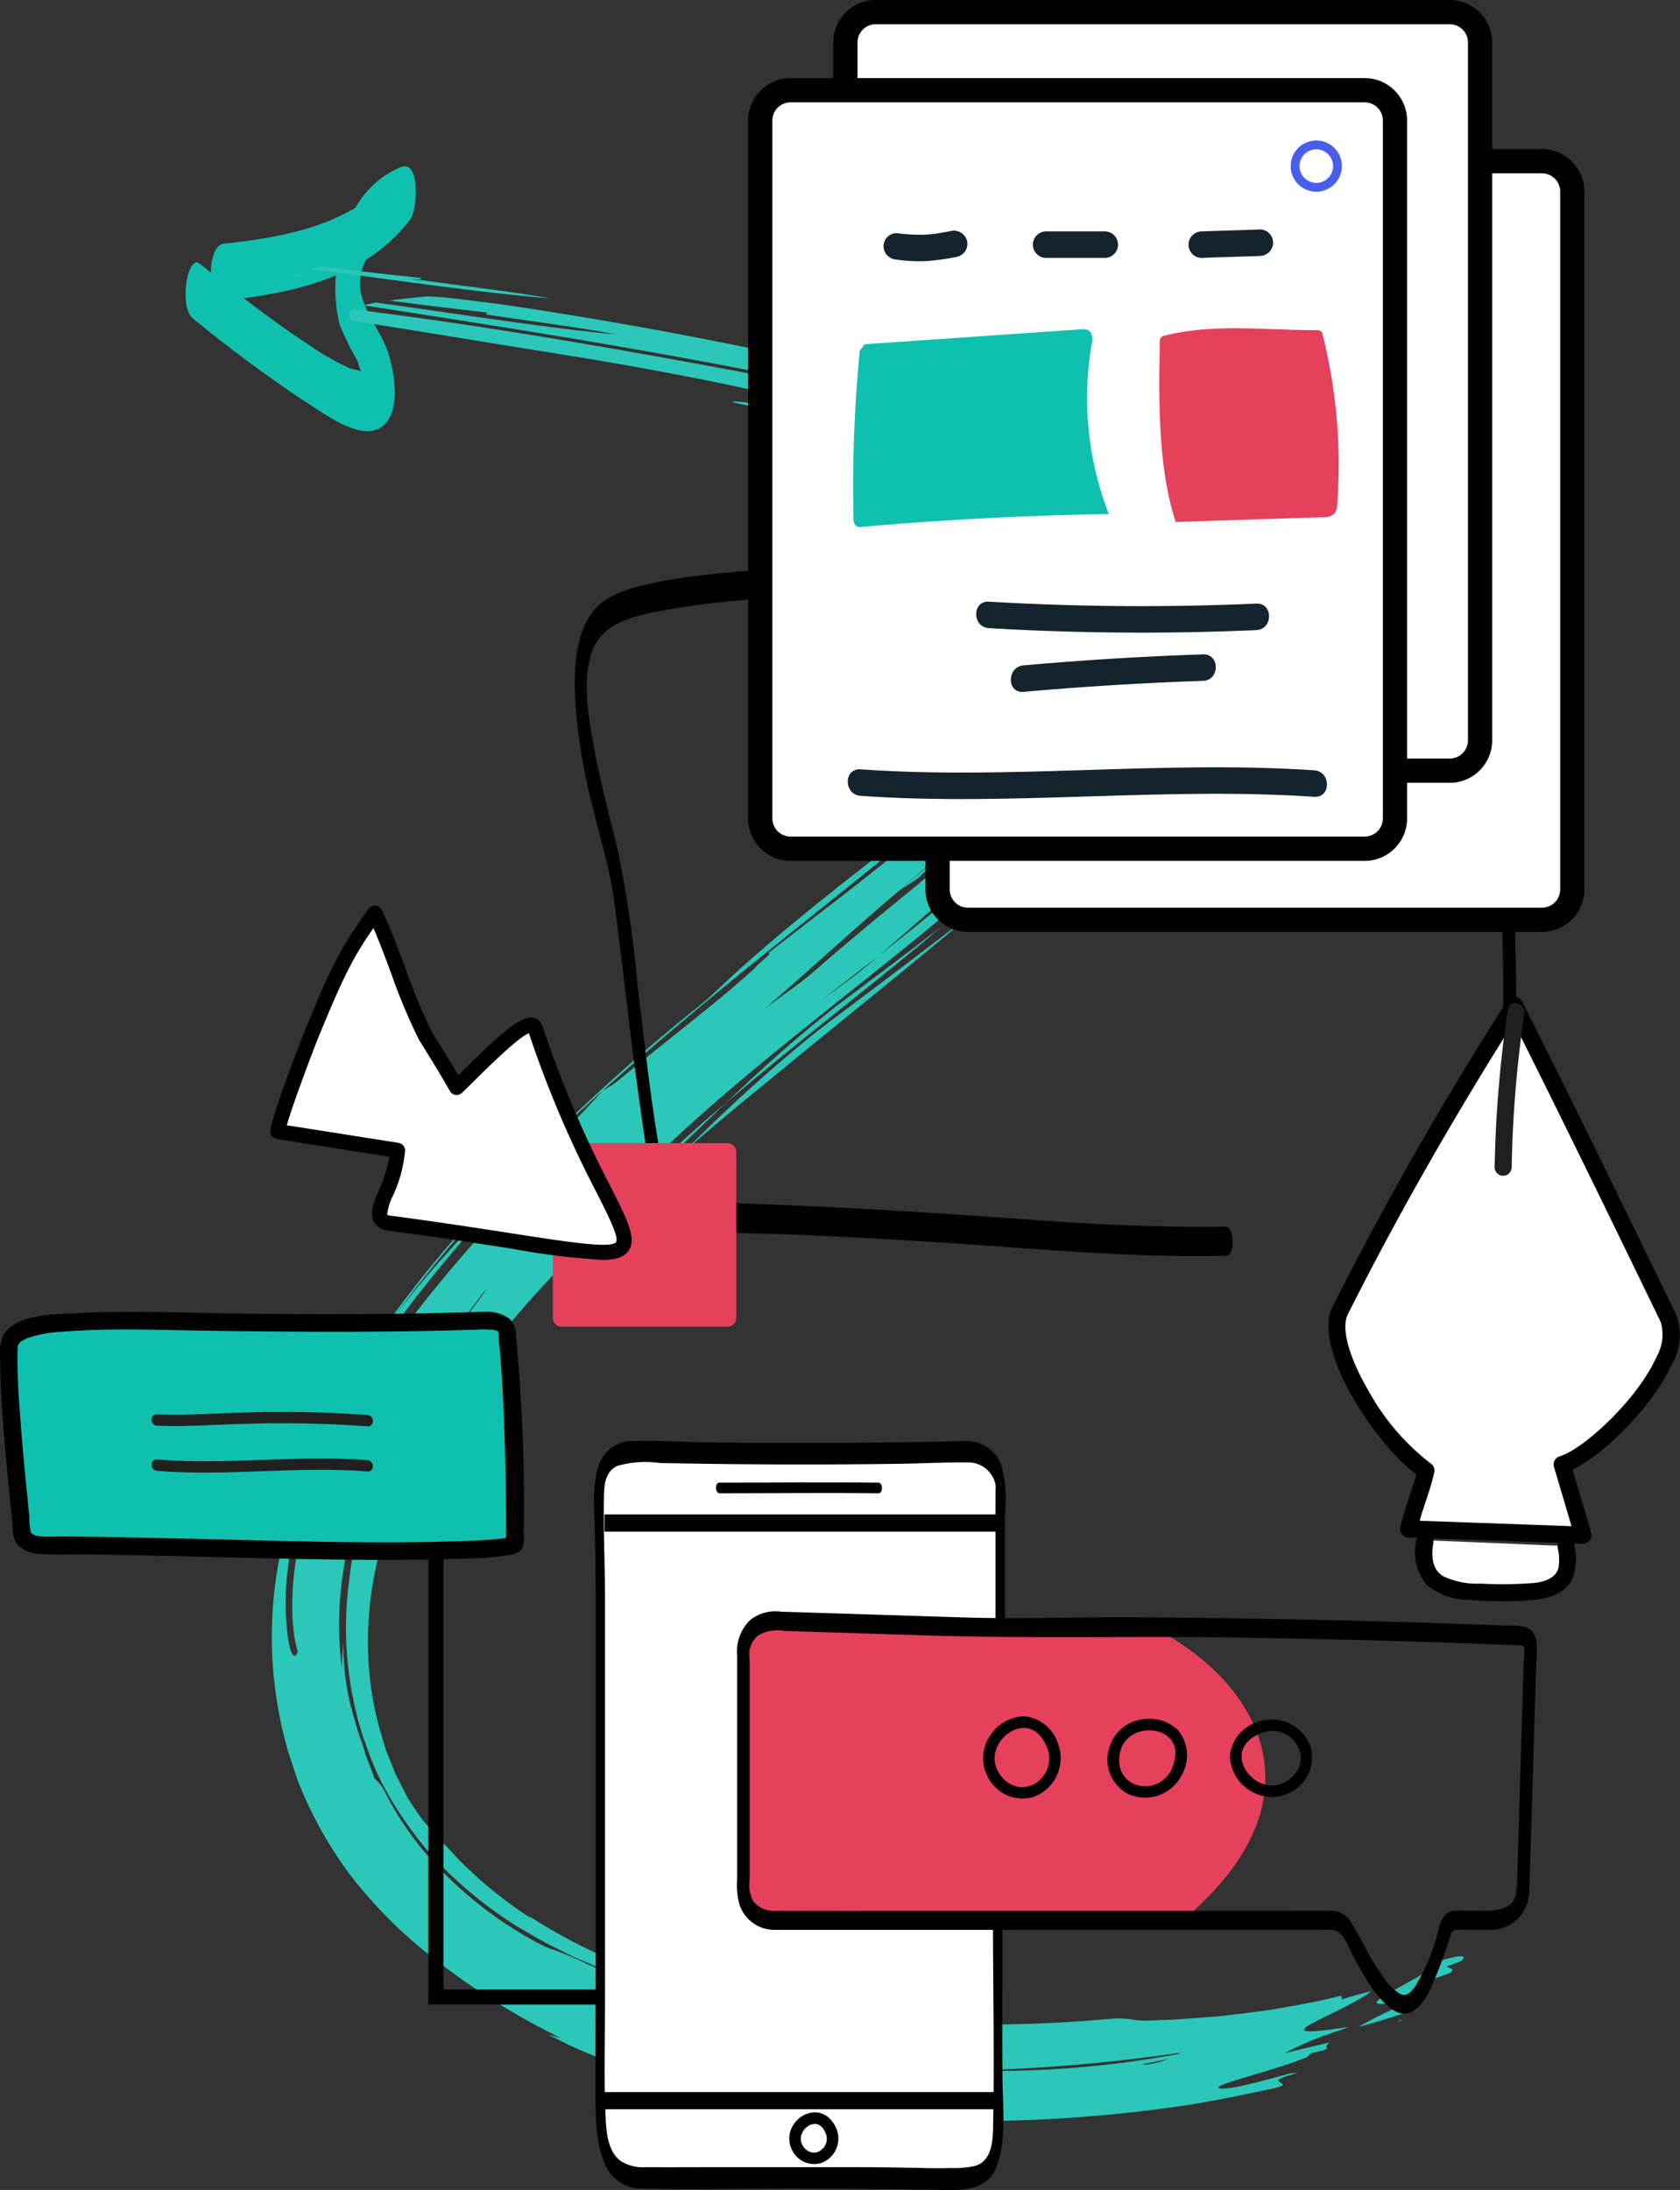
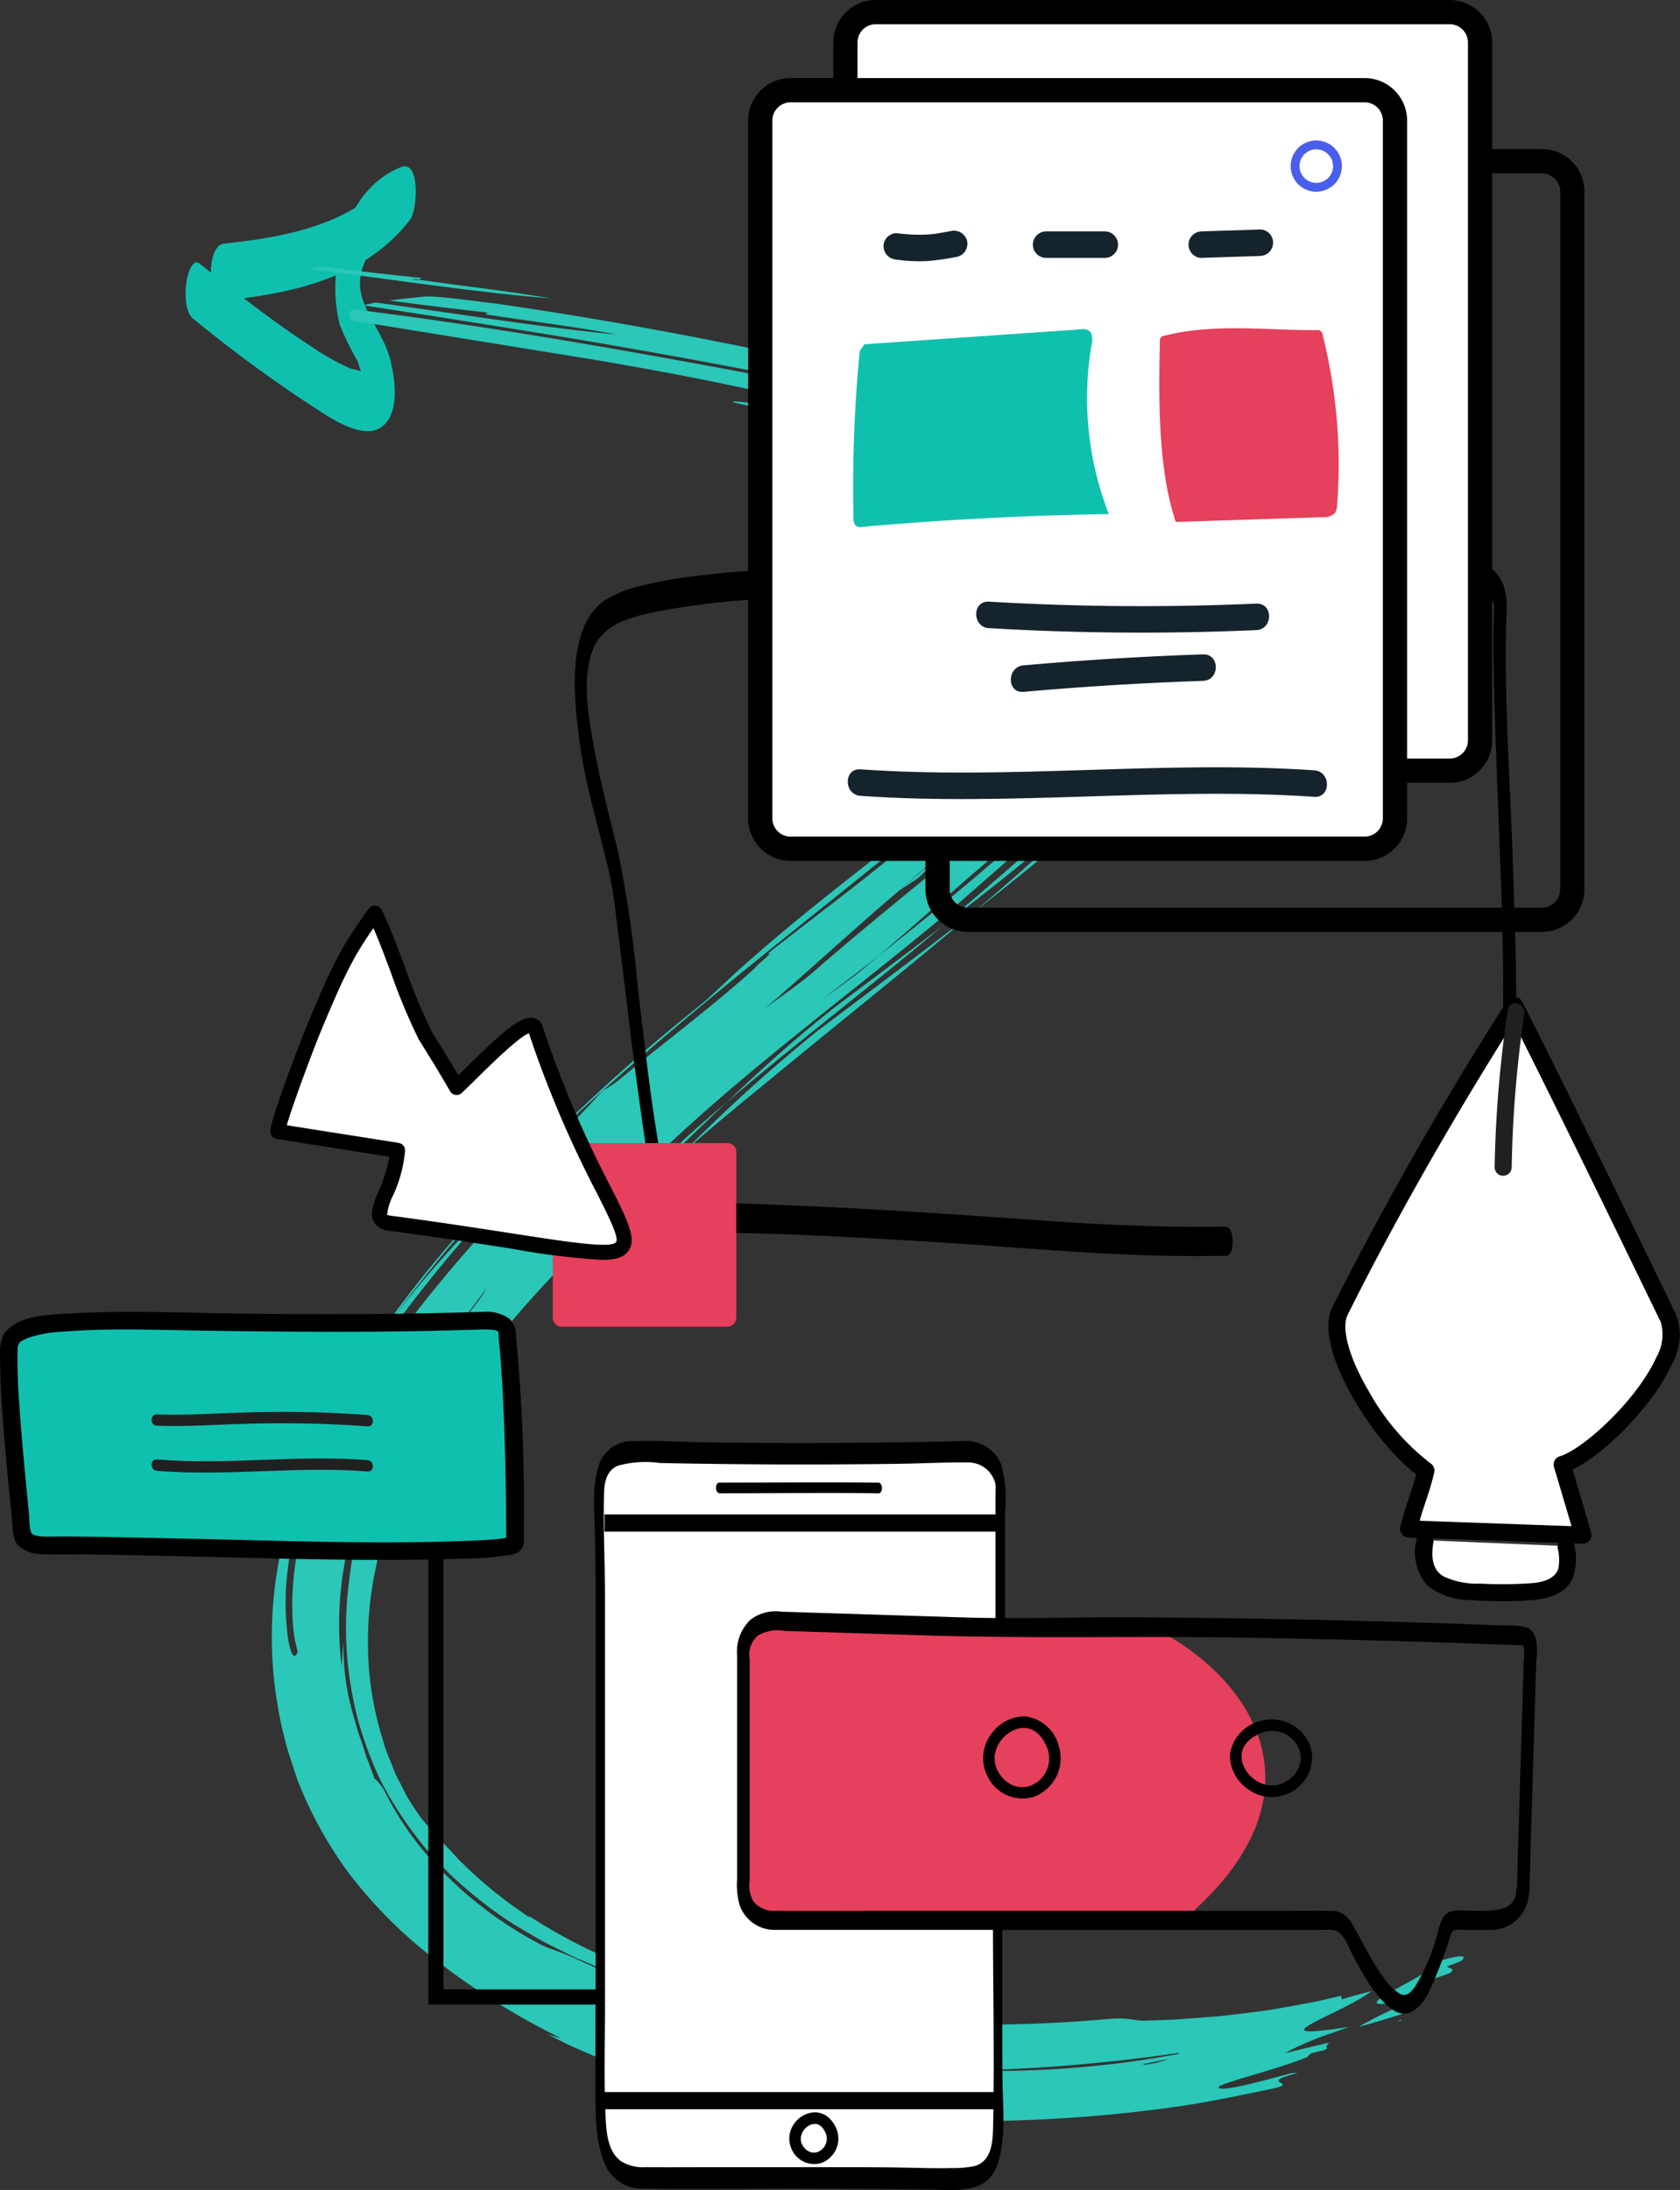
<svg xmlns="http://www.w3.org/2000/svg" width="144.346" height="188.052" viewBox="0 0 144.346 188.052">
  <rect x="0" y="0" width="144.346" height="188.052" fill="#333333" stroke="none" />
  <defs>
    <clipPath id="clip-path">
      <rect id="Rettangolo_200" data-name="Rettangolo 200" width="144.346" height="188.052" fill="none" />
    </clipPath>
  </defs>
  <g id="ill_journey_lab" data-name="ill journey lab" transform="translate(-17 11.43)">
    <g id="Raggruppa_224" data-name="Raggruppa 224" transform="translate(17 -11.43)">
      <g id="Raggruppa_223" data-name="Raggruppa 223" clip-path="url(#clip-path)">
        <path id="Tracciato_1456" data-name="Tracciato 1456" d="M27.87,33.531c5.982-.646,12.172-1.951,16.012-6.985.578-.758.9-5.167-.828-4.467-3.42,1.388-5.046,4.914-5.471,8.407a13.131,13.131,0,0,0,.228,5.125,24.731,24.731,0,0,0,1.537,3.127A13.145,13.145,0,0,0,40.3,41.1q.254,1.16.409-1.337a.743.743,0,0,1-.433.059,9.466,9.466,0,0,0-1.546-.45,22.174,22.174,0,0,1-3.576-2.042c-3.259-2.128-6.323-4.554-9.375-6.965-1.076-.85-1.8,3.745-.571,4.713a117.767,117.767,0,0,0,9.941,7.33c1.353.855,4.274,3.039,6.029,2.113,1.932-1.019,1.374-4.487.911-6.139-.528-1.883-2.03-3.615-2.443-5.449-.6-2.687,1.721-5.224,3.975-6.14q-.414-2.233-.828-4.467c-3.538,4.639-9.443,5.725-14.926,6.317-1.579.171-1.416,5.04,0,4.888" transform="translate(-8.621 -7.721)" fill="#10c0af" />
        <path id="Tracciato_1457" data-name="Tracciato 1457" d="M186.276,264.74l1.276-.4a.56.56,0,0,0-.054-.092l-1.222.491" transform="translate(-65.361 -92.72)" fill="#2bc7b8" />
        <path id="Tracciato_1458" data-name="Tracciato 1458" d="M184.932,267.382l.406-.127a.3.3,0,0,1-.1-.057c-.094.06-.187.119-.3.184" transform="translate(-64.889 -93.755)" fill="#2bc7b8" />
        <path id="Tracciato_1459" data-name="Tracciato 1459" d="M186.073,262.33c-.22-.339-.866-.543-.346-1.115l2.762-.969c.618-.441-.143-.4-.214-.6.687-.24,1.373-.48,1.337-.58.36-.427-.461-.327-1.8.069a19.1,19.1,0,0,1-2.511,1.685c-.943.524-1.871,1.013-2.458,1.384-1.172.741-.987,1.009,3.232.126" transform="translate(-63.938 -90.804)" fill="#2bc7b8" />
        <path id="Tracciato_1460" data-name="Tracciato 1460" d="M179.826,267.063c1.262-.326,2.5-.726,3.749-1.115.315-.353.765-.749.315-.864a30.189,30.189,0,0,0-4.063,1.979" transform="translate(-63.098 -93.013)" fill="#2bc7b8" />
        <path id="Tracciato_1461" data-name="Tracciato 1461" d="M50.4,36.408c-.012.064-.084.088-.747-.108l.747.108c.019-.058-.012-.153.333-.14-2.63-.275-5.7-.608-8.671-.984-.4.058-.79.119-1.144.186,7.349.943,14.671,2.064,20.754,2.534-4.237-.723-7.184-1-11.273-1.595" transform="translate(-14.357 -12.381)" fill="#2bc7b8" />
-         <path id="Tracciato_1462" data-name="Tracciato 1462" d="M39.5,36.372l-.746-.1c.658.188.732.164.746.1" transform="translate(-13.598 -12.728)" fill="#2bc7b8" />
+         <path id="Tracciato_1462" data-name="Tracciato 1462" d="M39.5,36.372l-.746-.1" transform="translate(-13.598 -12.728)" fill="#2bc7b8" />
        <path id="Tracciato_1463" data-name="Tracciato 1463" d="M105.535,129.439c-3.586,2.806-6.529,5.511-9.439,8.276,6.463-5.514,13.5-10.819,18.511-15.119-3.007,2.3-6.037,4.567-9.071,6.844" transform="translate(-33.718 -43.016)" fill="#2bc7b8" />
        <path id="Tracciato_1464" data-name="Tracciato 1464" d="M74.753,162.07c3.986-3.666,7.232-6.816,10.349-9.878-3.348,2.9-6.571,5.855-9.593,8.914-.25.319-.526.648-.756.964" transform="translate(-26.229 -53.401)" fill="#2bc7b8" />
        <path id="Tracciato_1465" data-name="Tracciato 1465" d="M80.815,155.215c3.727-3.366,6.812-6.37,9.919-9.328a120.982,120.982,0,0,0-9.919,9.328" transform="translate(-28.356 -51.189)" fill="#2bc7b8" />
        <path id="Tracciato_1466" data-name="Tracciato 1466" d="M117.273,60.943c-3.2-.685-5.173-1.054-6.273-1.325-.524.014-1.216.025-2.143.019l.567.147c3.333.669,6.681,1.442,9.959,2.387,1.36.324,2.65.639,3.736.877-1.894-.768-3.864-1.471-5.845-2.106" transform="translate(-38.196 -20.919)" fill="#2bc7b8" />
        <path id="Tracciato_1467" data-name="Tracciato 1467" d="M111.492,59.361c2.232-.045,1.157-.306.058-.426s-2.223-.071-.058.426" transform="translate(-38.687 -20.662)" fill="#2bc7b8" />
        <path id="Tracciato_1468" data-name="Tracciato 1468" d="M146.778,61.874c.154.086.3.19.456.283.449.253.911.519,1.346.8-.6-.4-1.194-.733-1.8-1.086" transform="translate(-51.502 -21.71)" fill="#2bc7b8" />
        <path id="Tracciato_1469" data-name="Tracciato 1469" d="M125.16,106.743c2.3-1.861,4.548-3.788,6.632-5.771-4.374,4.009-9.174,7.763-13.014,11.056.6-.45,1.271-.822,1.871-1.277a52.421,52.421,0,0,1,4.511-4.008" transform="translate(-41.677 -35.429)" fill="#2bc7b8" />
        <path id="Tracciato_1470" data-name="Tracciato 1470" d="M85.362,46.567c4.014.9,7.97,1.9,11.833,3.09A59.72,59.72,0,0,1,108.357,54.2a22.258,22.258,0,0,1,4.816,3.877,12.377,12.377,0,0,1,1.842,2.6,9.651,9.651,0,0,1,.993,3.1A11.446,11.446,0,0,1,114.955,70a24.99,24.99,0,0,1-3.151,5.074,72.735,72.735,0,0,1-7.783,8.21c-2.685,2.5-5.375,4.841-7.985,7.117-4.564,4.052-11.207,9.08-17.589,14.324S66,115.53,62.379,120.209l2.7-2.426c-1.179,1.264-2.245,2.495-3.18,3.679a92.085,92.085,0,0,0-9.2,10.69,49.412,49.412,0,0,0-6.449,11.709,30.534,30.534,0,0,0-1.974,12.428,27.7,27.7,0,0,0,1.047,6.222l.442,1.475c.179.482.388.953.574,1.433l.287.719.358.691c.244.459.457.933.717,1.386.334.526.66,1.011.98,1.474s.719.859,1.065,1.281l.536.626c.182.208.4.4.593.606.409.4.792.85,1.233,1.307a37.49,37.49,0,0,0,6.03,4.9c.021-.014.006-.052-.042-.11a48.692,48.692,0,0,0,7.288,3.862,64.179,64.179,0,0,0,8,2.745,80.6,80.6,0,0,0,17.35,2.53,119.468,119.468,0,0,0,17.011-.3c2.129-.188,2.175.2,3.613.125l2.1-.077,2.006-.147,1.96-.151,1.945-.228,1.979-.253c.67-.092,1.344-.225,2.043-.345l2.156-.4c.741-.151,1.5-.342,2.3-.528l.084.307c.958-.308,1.834-.519,2.546-.712-2.64,2.041-10.456,4.406-1.919,3.072v0l-1.244.45-.139.038c.006,0,.007.006.012.008a25.762,25.762,0,0,0-4.182,1.768l3.823-.911c-.2.209-.324.385-.156.5l-.317.162-1.046.248a1.7,1.7,0,0,0-.359.337c-3.234,1.305-8.594,2.456-7.484,2.7.843.113,3.312-.574,6.1-1.318.178,0,.381-.012.587-.031-1.832.5-1.8.641-1.574.8s.641.251-.471.528c-2.989.623-5.979,1.264-9.012,1.666a126.476,126.476,0,0,1-17.635,1.153,106.308,106.308,0,0,1-17.522-1.485l-1.6-.305a69.2,69.2,0,0,1-8.54-2.229l-2.055-.744-1.026-.378-1.008-.43-2.017-.872-1.982-.991,1.149.33a62.109,62.109,0,0,1-12.055-7.734A39.461,39.461,0,0,1,42.6,174.61a34.647,34.647,0,0,1-4.431-8.048q-.364-1.11-.732-2.225c-.246-.746-.4-1.5-.593-2.254a37.985,37.985,0,0,1-.728-4.652,35.483,35.483,0,0,1,.461-9.6,49.956,49.956,0,0,1,7.784-18.238,100.71,100.71,0,0,1,12.525-15.04,125.787,125.787,0,0,0-10.6,12.519,59.845,59.845,0,0,0-4.169,6.233c1.326-2.185,2.72-4.249,4.169-6.233,5.876-7.74,13.214-14.192,18.131-19.67a9.726,9.726,0,0,0,1.318-.851c4.136-3.446,8.428-6.622,11.807-9.717-.064-.086,1.76-1.462,1.025-1.174,3.579-2.833,7.841-5.982,11.3-8.864a52.639,52.639,0,0,0,4.282-3.952c3.035-2.565,5.981-5.166,8.616-7.861a45.738,45.738,0,0,0,3.578-4.093,16.607,16.607,0,0,0,2.329-3.934,5.35,5.35,0,0,0,.368-1.5,2.2,2.2,0,0,0-.111-.924,3.419,3.419,0,0,0-.483-.872,7.4,7.4,0,0,0-1.134-1.19,20,20,0,0,0-3.965-2.576,47.2,47.2,0,0,0-5.2-2.257c-3.684-1.4-8.224-2.833-12.3-3.935,3.045.647,6.092,1.4,9.071,2.293a57.148,57.148,0,0,1,8.485,3.233,25.974,25.974,0,0,1,3.216,2.147,10.3,10.3,0,0,1,2,2.005,4.251,4.251,0,0,1,.7,1.366,4.313,4.313,0,0,1,.03,1.737,9.281,9.281,0,0,1-.823,2.3,8.591,8.591,0,0,0,1.171-3.192,3.033,3.033,0,0,0-.462-1.949,7.185,7.185,0,0,0-.85-1.066,12.011,12.011,0,0,0-1.337-1.161,22.887,22.887,0,0,0-3.642-2.189,58.025,58.025,0,0,0-9.8-4.266l.216.051a66.6,66.6,0,0,1,8.063,2.833,28.384,28.384,0,0,1,5.849,3.751,9.6,9.6,0,0,1,1.586,1.742,4.851,4.851,0,0,1,.681,1.365,4.385,4.385,0,0,1,.137.759,5.8,5.8,0,0,1-.352,2.116,6.743,6.743,0,0,0,.512-1.977,3.571,3.571,0,0,0-.168-1.468,4.664,4.664,0,0,0-.793-1.391,10.279,10.279,0,0,0-1.543-1.52,26.251,26.251,0,0,0-5.908-3.378c-1.372-.687-2.82-1.354-4.327-1.956l.5.11a15.006,15.006,0,0,0,3,.452c.959.038,1.556-.121.656-.708A95.493,95.493,0,0,0,84.857,50.33c-2.638-.635-4.959-1.116-6.608-1.466l-1.94-.4-.517-.116a.679.679,0,0,1-.177-.053c-.321-.278,4.373.453,8.987,1.451,4.63.959,9.132,2.258,8.794,2.1-1.017-.39-2.058-.74-3.093-1.092l2.939.624c2.153.571,4.883,1.68,6.315,2.048A30.465,30.465,0,0,1,107,56.557a16.56,16.56,0,0,1,5.941,5.388,7.392,7.392,0,0,1,.965,5.177,16.856,16.856,0,0,1-2.432,5.991c.187.138-1.32,1.843-.682,1.386-2.719,3.318-6.466,6.552-7.456,8.218l-.225.216c-.228.2-.537.5-.857.833-5.562,4.467-9.217,7.86-14.125,12.057-1.742,1.368-3.524,2.742-5.372,4.132,1.207-.908,3.083-2.178,4.234-3.17l1.138-.962c4.514-3.549,8.742-7.055,12.854-10.7l1.271-1.357.926-.752c.044-.1.1-.194.156-.3,1.893-1.825,3.9-3.783,5.678-5.822a27.728,27.728,0,0,0,4.289-6.178,12.12,12.12,0,0,0,1.53-6.047,9.349,9.349,0,0,0-2.514-5.694,22.1,22.1,0,0,0-5.011-4.047,47.59,47.59,0,0,0-5.736-2.944,49.945,49.945,0,0,1,5.791,2.589,23.109,23.109,0,0,1,5.163,3.63,24.631,24.631,0,0,0-6.288-4.3,55.875,55.875,0,0,0-6.675-2.754c-.676-.279-1.351-.519-2.027-.772-1.42-.517-2.855-1-4.3-1.455,1.331.473,2.645.952,3.944,1.447-2.691-.833-5.382-1.54-8.053-2.149-7.335-1.812-14.883-3.236-22.471-4.561s-15.228-2.511-22.8-3.682c.315-.086.675-.164,1.072-.236,7.323,1,14.606,2.186,20.654,2.735-4.2-.768-7.138-1.087-11.206-1.717.013-.06-.012-.153.333-.136-2.619-.3-5.677-.654-8.638-1.061.986-.13,2.088-.241,3.189-.351,1.531.021,3.775.361,6.034.625,9.727,1.409,18.832,3.132,28.32,5.208,4.192,1.057,8.357,2.245,12.443,3.645A64.836,64.836,0,0,1,107.9,53.922a59.386,59.386,0,0,0-11.387-4.58c-3.765-1.144-7.477-2.017-11.151-2.775m27.668,144-2.286.45.357.029a9.038,9.038,0,0,0,1.929-.478m-17.208.988a85.54,85.54,0,0,0,18.075-1.433c.032-.035.05-.066.046-.09a147.76,147.76,0,0,1-18.121,1.523m-19.416-4.516c.033.021.069.043.106.062a.214.214,0,0,1,0-.05c-.034,0-.069-.007-.106-.012m-21.98-62.656c-1.784,2.389-3.794,5.038-5.693,7.949a50.59,50.59,0,0,0-4.936,9.435,41.5,41.5,0,0,0-1.67,6.85,29.8,29.8,0,0,0-.145,8.249c.047-.688.067-1.372.156-2.05a20.705,20.705,0,0,0,.787,6.039c.128.449.256.9.386,1.355s.31.883.456,1.347c.167.454.265.947.476,1.426.194.485.385,1,.573,1.543.051-.022.179.1.337.3a3.586,3.586,0,0,1,.521.75,26.635,26.635,0,0,0,5.489,7.412,33.557,33.557,0,0,0,7.666,5.606,7.058,7.058,0,0,0,1.353.588c.576.209,1.216.463,1.851.737l2.3,1.059c.776.337,1.573.637,2.356.96l-.16-.16-1.922-.8c-.627-.292-1.259-.58-1.9-.851-.974-.379-1.9-.907-2.891-1.38-.975-.5-1.91-1.083-2.874-1.637a35.686,35.686,0,0,1-5.071-3.878c-.952-.826-1.738-1.764-2.585-2.65a33.755,33.755,0,0,1-2.159-2.882,31.03,31.03,0,0,1-1.8-3.044,29.477,29.477,0,0,1-1.32-3.234,24.311,24.311,0,0,1-.96-3.411,30.427,30.427,0,0,1-.415-10.594,35.041,35.041,0,0,1,1.242-6.1,41.865,41.865,0,0,1,4.2-9.132c1.714-2.877,3.51-5.421,4.652-7.351.389-.64,1.361-1.755,1.7-2.451m2.608-9.3c-2.78,2.986-5.637,6.211-8.272,9.571A82.1,82.1,0,0,0,41.8,134.944a40.47,40.47,0,0,0-2.644,5.9,34.371,34.371,0,0,0-1.8,7.623,22.754,22.754,0,0,0,.021,6.023c.22,1.353.557,1.858.835,1.085-.622-1.861-.82-6.178.533-11.167a47.734,47.734,0,0,1,7.374-14.975A120.912,120.912,0,0,1,55.1,118.528c2.28-2.545,3.329-3.916,1.931-3.44m47.473-41.048A56.712,56.712,0,0,1,97.775,80.5a89.806,89.806,0,0,0,6.731-6.462M82.559,97.177c3.709-3.248,7.692-6.448,11.619-9.682a133.079,133.079,0,0,0,11.139-9.969c2.528-2.653,5.22-5.471,6.748-8.563a8.128,8.128,0,0,0,.95-4.5,6.049,6.049,0,0,0-1.879-3.592l-.252.2a4.724,4.724,0,0,1,.431.41,5.563,5.563,0,0,1,.714,4.689,1.472,1.472,0,0,0,.019-.275,4.057,4.057,0,0,1-.073.471,17.05,17.05,0,0,1-1.5,3.512,20.446,20.446,0,0,1-1.127,1.892,66.9,66.9,0,0,1-9.45,9.776c-3.456,3.06-6.959,5.981-10.17,8.816-4.031,3.426-7.373,6.548-11.395,10.012,1.2-.916,3.079-2.2,4.228-3.192" transform="translate(-12.624 -13.758)" fill="#2bc7b8" />
        <path id="Tracciato_1471" data-name="Tracciato 1471" d="M102.169,51.52c-3.094-1.026-6.257-1.9-9.467-2.7-2.491-.567-4.979-1.063-7.474-1.511-11.871-2.271-25.78-4.807-38.7-6.391-.425.254-.513.563-.1.956L67.3,45.253c6.931,1.187,13.844,2.492,20.589,4.309l.326.051a83.634,83.634,0,0,1,21.739,7.009,20.358,20.358,0,0,1,4.516,2.854,9.711,9.711,0,0,1,3,4.116,8.392,8.392,0,0,1-.014,5.141,14.7,14.7,0,0,1-1.014,2.548,23.435,23.435,0,0,1-1.39,2.43,15.136,15.136,0,0,0,3.248-7.184,8.058,8.058,0,0,0-.5-3.8A10.561,10.561,0,0,0,115.7,59.49a24.5,24.5,0,0,0-6.292-4.635,66.593,66.593,0,0,0-7.239-3.334" transform="translate(-16.197 -14.356)" fill="#2bc7b8" />
        <path id="Tracciato_1472" data-name="Tracciato 1472" d="M90.7,141.144q3.291-2.845,6.742-5.644c6.363-5.256,12.176-9.853,18.021-14.795-4.428,3.447-8.914,6.785-13.388,10.164A136.9,136.9,0,0,0,90.7,141.144" transform="translate(-31.824 -42.353)" fill="#2bc7b8" />
        <path id="Tracciato_1473" data-name="Tracciato 1473" d="M128.15,91.137c-1.579,1.407-3.144,2.754-4.711,4.081,3.279-2.561,6.531-5.173,9.68-8a56.554,56.554,0,0,0,8.836-9.588,21.26,21.26,0,0,0,2.633-5.3,14.262,14.262,0,0,0,.62-3.19,11.77,11.77,0,0,0-.281-3.393,12.625,12.625,0,0,0-3.111-5.626,22.183,22.183,0,0,0-4.45-3.613,49.017,49.017,0,0,0-9.611-4.46,102.356,102.356,0,0,0-9.852-2.9c-1.5-.38-2.986-.736-4.465-1.081a110.656,110.656,0,0,1,17.92,6.176,34.117,34.117,0,0,1,8.207,5.146,14.7,14.7,0,0,1,3.224,4.015,10.18,10.18,0,0,1,1.176,5.253,13.352,13.352,0,0,1-1.31,4.979,24.958,24.958,0,0,1-2.487,4.1,56.979,56.979,0,0,1-6.011,6.73c-4.2,4.077-8.482,7.67-12.52,11.167l-.943.81c4.023-3.085,8.011-6.219,11.839-9.626a76.565,76.565,0,0,0,5.547-5.435,32.9,32.9,0,0,0,4.778-6.551,39.387,39.387,0,0,1-6.832,8.958c-2.536,2.613-5.195,5.011-7.874,7.346" transform="translate(-39.803 -16.866)" fill="#2bc7b8" />
        <path id="Tracciato_1474" data-name="Tracciato 1474" d="M134.653,58.015c-.669-.3-1.335-.572-2.009-.836-.794-.287-1.591-.523-2.378-.782l1.414.555c1,.339,2,.687,2.973,1.063" transform="translate(-45.708 -19.789)" fill="#2bc7b8" />
        <path id="Tracciato_1475" data-name="Tracciato 1475" d="M148.117,80.734c-.018.064-.035.13-.054.2a14.049,14.049,0,0,1-2.63,5.4,46.067,46.067,0,0,1-6.606,7.536,52.021,52.021,0,0,0,6.287-6.7,20.281,20.281,0,0,0,2.1-3.381,9.247,9.247,0,0,0,.9-3.057" transform="translate(-48.712 -28.328)" fill="#2bc7b8" />
        <path id="Tracciato_1476" data-name="Tracciato 1476" d="M130.671,100.061c-.553.468-1.673,1.395-2.251,1.857l-.923.987,1.63-1.287Z" transform="translate(-44.736 -35.11)" fill="#2bc7b8" />
        <path id="Tracciato_1477" data-name="Tracciato 1477" d="M75.72,130.287c10.155-9.1,20.361-16.682,29.727-24.557q.629-.639,1.239-1.288c-6.423,5.017-13.107,9.994-18.895,15.143-1.149,1-2.775,2.656-3.979,3.593a160.753,160.753,0,0,0-15.626,14.26c2.346-2.368,4.787-4.67,7.321-6.96Z" transform="translate(-23.926 -36.647)" fill="#2bc7b8" />
        <path id="Tracciato_1478" data-name="Tracciato 1478" d="M132,131.138c-5.069.08-10.122-.134-15.178-.487-6.7-.468-13.388-.946-20.094-1.251q-3.778-.171-7.558-.3c-1.815-.061-4.871.23-5.344-2.075-1.1-5.349-1.653-10.853-2.319-16.268a105.534,105.534,0,0,0-1.707-11.8c-.719-3-1.534-5.969-2.076-9-.459-2.57-1.04-5.635-.167-8.18.791-2.306,3.132-2.935,5.293-3.4a65.98,65.98,0,0,1,9.968-1.165c3.5-.212,7.007-.306,10.511-.413,3.8-.115,7.589-.384,11.389-.484,5.492-.145,10.987-.078,16.479,0,4.766.072,9.569.317,14.327-.021,1.735-.124,3.476-.285,5.218-.243a6.336,6.336,0,0,1,3.79.91,1.335,1.335,0,0,1,.532.849c.02.356-.039,1.189-.048,1.729-.023,1.357-.008,2.715.018,4.071.066,3.516.209,7.029.341,10.542.288,7.667.661,15.37.359,23.042-.059,1.5-.149,3-.3,4.491-.039.384-.034,1.346.419,1.529.473.191.619-.59.65-.889.763-7.553.416-15.239.159-22.811-.234-6.919-.754-13.885-.536-20.81.005-.151,0-.013,0,.015,0-.082.007-.164.01-.246.008-.2.021-.409.021-.613a5.647,5.647,0,0,0-.162-1.355,3.506,3.506,0,0,0-.908-1.68,5.714,5.714,0,0,0-3.679-1.243,37.594,37.594,0,0,0-5.227.159c-2.039.148-4.055.207-6.1.191-5.7-.044-11.4-.185-17.108-.2-5.272-.018-10.523.151-15.787.421-6.926.354-13.883.246-20.776,1.122a36.818,36.818,0,0,0-4.546.819,9.709,9.709,0,0,0-3.266,1.3c-2.26,1.629-2.551,4.946-2.524,7.492A46.907,46.907,0,0,0,77.6,95.014c.612,2.613,1.466,5.288,1.81,7.816.765,5.616,1.342,11.257,2.127,16.871.383,2.739.755,5.493,1.285,8.207a4.507,4.507,0,0,0,1.215,2.589,4.986,4.986,0,0,0,3.022,1.012c2.595.209,5.22.2,7.821.306q3.377.142,6.752.325c3.516.19,7.029.421,10.54.672,5.237.375,10.472.783,15.726.839q2.079.022,4.158-.014c.761-.012.715-2.513-.062-2.5" transform="translate(-26.692 -25.805)" />
        <path id="Tracciato_1479" data-name="Tracciato 1479" d="M198.1,178.5c0-.08-1.755-5.969-1.793-6.067,3.088-.883,10.89-8.917,9.138-12.535-10.165-20.987-13.232-26.885-13.232-26.885a291.965,291.965,0,0,0-14.984,26.222c-1.605,3.211,4.03,11.633,7.374,13.72-.417,1.8-.952,2.87-1.488,5.011Z" transform="translate(-62.089 -46.673)" fill="#fff" />
        <path id="Tracciato_1480" data-name="Tracciato 1480" d="M197.714,178.84h-.026L182.7,178.3a.734.734,0,0,1-.685-.911c.273-1.091.54-1.895.8-2.672.2-.6.393-1.181.566-1.842-3.531-2.6-8.959-10.84-7.2-14.366a295.349,295.349,0,0,1,15.026-26.3.734.734,0,0,1,1.264.064c.031.058,3.188,6.146,13.241,26.9a4.957,4.957,0,0,1-.338,4.2c-1.623,3.629-5.9,7.848-8.563,9.095.484,1.6,1.619,5.4,1.628,5.595a.733.733,0,0,1-.732.768m-14.037-1.968,13.055.466c-.481-1.642-1.444-4.877-1.5-5.059a.747.747,0,0,1,.047-.577.739.739,0,0,1,.445-.367c1.943-.556,6.637-4.783,8.322-8.551a3.856,3.856,0,0,0,.358-2.959c-7.7-15.9-11.349-23.18-12.645-25.736-2.069,3.247-8.459,13.49-14.254,25.081-.584,1.168.108,3.69,1.807,6.582a20.133,20.133,0,0,0,5.3,6.187.735.735,0,0,1,.326.788,25.5,25.5,0,0,1-.723,2.457c-.174.524-.352,1.06-.532,1.688" transform="translate(-61.7 -46.277)" />
        <path id="Tracciato_1481" data-name="Tracciato 1481" d="M199.3,146.824a101.412,101.412,0,0,1,1.086-13.208c.145-.923-1.268-1.321-1.414-.39a104.332,104.332,0,0,0-1.139,13.6.734.734,0,0,0,1.466,0" transform="translate(-69.415 -46.56)" fill="#202020" />
        <path id="Tracciato_1482" data-name="Tracciato 1482" d="M188.569,203.749c-.88,4.925,3.43,4.5,8.6,4.438,4.431-.049,3.647-2.861,3.5-3.932" transform="translate(-66.125 -71.492)" fill="#fff" />
        <path id="Tracciato_1483" data-name="Tracciato 1483" d="M187.482,203.166a4.433,4.433,0,0,0,.831,4.015,5.789,5.789,0,0,0,3.7,1.31,34.716,34.716,0,0,0,5.344.012c1.347-.1,2.862-.522,3.49-1.844a5.009,5.009,0,0,0,.136-2.986c-.134-.924-1.537-.531-1.4.387a4.173,4.173,0,0,1,.059,1.69c-.232.861-1.2,1.19-2.1,1.282a34.339,34.339,0,0,1-4.587.056,6.822,6.822,0,0,1-3.2-.629c-1.031-.607-1.039-1.846-.859-2.905.154-.916-1.248-1.31-1.4-.387" transform="translate(-65.74 -71.103)" />
        <path id="Tracciato_1484" data-name="Tracciato 1484" d="M88.174,166.982H73.93a.761.761,0,0,1-.761-.761V151.977a.761.761,0,0,1,.761-.761H88.174a.761.761,0,0,1,.761.761v14.244a.761.761,0,0,1-.761.761" transform="translate(-25.674 -53.059)" fill="#e5405c" />
        <path id="Tracciato_1485" data-name="Tracciato 1485" d="M46.835,141.133c.066.01.146.025.232.042-.147,3.293-2.931,5.947-.662,6.249,29.406,3.922,20.023,6.172,12.5-16.71-.462-1.4-4.2,2.587-6.764,5.055-.933-1.631-1.909-3.194-2.677-4.426-1.457-2.685-2.972-7.787-4.348-10.54-2.181,2.99-3.015,4.507-5.318,10.092-.392.951-2.966,7.626-3.013,8.654l10.052,1.583" transform="translate(-12.906 -42.388)" fill="#fff" />
        <path id="Tracciato_1486" data-name="Tracciato 1486" d="M64.287,150.222a64.141,64.141,0,0,1-7.824-.973c-2.77-.429-6.217-.963-10.495-1.534a1.605,1.605,0,0,1-1.268-.722c-.419-.722-.049-1.625.42-2.769a12.2,12.2,0,0,0,.894-2.86l-9.682-1.525a.65.65,0,0,1-.548-.671c.059-1.279,3.032-8.8,3.062-8.872,2.26-5.481,3.118-7.106,5.394-10.228a.645.645,0,0,1,.578-.265.652.652,0,0,1,.527.357c.656,1.314,1.32,3.087,2.023,4.963a49.6,49.6,0,0,0,2.315,5.557c.661,1.059,1.456,2.334,2.25,3.69l.556-.545c3.222-3.17,4.863-4.635,5.943-4.373a1.019,1.019,0,0,1,.738.707,92.427,92.427,0,0,0,5.782,13.646c1.555,3.08,2.336,4.626,1.59,5.654-.388.532-1.051.762-2.256.762m-18.463-3.878a.889.889,0,0,0,.314.084c4.292.573,7.747,1.107,10.523,1.537,4.7.728,8.413,1.3,8.831.731.28-.387-.725-2.378-1.7-4.3A93.726,93.726,0,0,1,58,130.76c-.887.337-3.277,2.687-4.6,3.991-.4.4-.793.78-1.159,1.133a.651.651,0,0,1-1.015-.145c-.918-1.6-1.873-3.137-2.641-4.369-.007-.011-.037-.06-.043-.071a50.253,50.253,0,0,1-2.391-5.722c-.523-1.4-1.024-2.735-1.508-3.846-1.646,2.338-2.534,4.052-4.6,9.059-.528,1.278-2.352,6.1-2.844,7.871l9.382,1.477h0c.073.012.161.028.254.047a.649.649,0,0,1,.524.666,11.514,11.514,0,0,1-1.043,3.864,4.73,4.73,0,0,0-.5,1.628Zm0,0h0Z" transform="translate(-12.556 -42.036)" />
        <path id="Tracciato_1487" data-name="Tracciato 1487" d="M113.769,206.758v-11.9a2.816,2.816,0,0,0-2.816-2.816s-7.11.183-14.479.183c-6.846,0-13.989-.184-14.009-.183-4.033.183-3.058,2.621-3.058,11.4,0,5.364,0,10.519,0,16.092,0,7.409,0,14.534,0,21.943,0,8.777-.487,12.922,3.758,12.922h20.286c2.5,0,5.01.2,7.5,0,3.076-.243,2.588-3.4,2.588-10,0-2.439,0-8.168,0-12.191" transform="translate(-27.826 -67.385)" fill="#fff" />
        <path id="Tracciato_1488" data-name="Tracciato 1488" d="M113.932,206.251v-9.528a10.951,10.951,0,0,0-.32-4.068,3.217,3.217,0,0,0-2.9-2.038c-.54-.012-1.085.026-1.625.037q-10.654.227-21.309.072c-1.885-.029-3.8-.182-5.688-.1a3.012,3.012,0,0,0-3,1.916c-.687,1.876-.436,4.121-.39,6.074.088,3.739.064,7.479.065,11.219q0,12.377,0,24.755c0,3.76-.03,7.521-.016,11.282.008,2.189-.075,4.628.753,6.7a3.451,3.451,0,0,0,3.426,2.246c4.119.085,8.248,0,12.368,0,4.1,0,8.2.039,12.3.084,2.116.023,4.735.371,5.621-2,.857-2.291.523-5.081.5-7.471-.026-2.989-.007-5.98-.007-8.969q0-2.377,0-4.754c0-.237-.05-.921-.405-.921s-.406.706-.406.921c0,5.772.132,11.561.02,17.331-.027,1.395.036,3.407-1.638,3.847a8.845,8.845,0,0,1-1.968.16c-.99.028-1.98.011-2.97-.013-1.886-.045-3.769-.06-5.656-.06H88.936c-1.952,0-3.905.014-5.857,0a3.617,3.617,0,0,1-2.138-.513c-1.269-.9-1.285-2.916-1.344-4.3-.132-3.086-.028-6.187-.028-9.275q0-11.672,0-23.344,0-5.686,0-11.371c0-2.817-.147-5.64-.1-8.455.019-1.13,0-2.452,1.191-2.973a8.89,8.89,0,0,1,3.622-.238q10.3.213,20.594.068c1.923-.029,3.855-.134,5.778-.112a2.383,2.383,0,0,1,2.465,1.893c.027.278,0,.573,0,.852v11.045c0,.237.051.921.406.921s.405-.706.405-.921" transform="translate(-27.584 -66.878)" />
        <line id="Linea_14" data-name="Linea 14" x2="34.318" transform="translate(51.933 130.782)" fill="#fff" />
        <rect id="Rettangolo_198" data-name="Rettangolo 198" width="34.318" height="1.474" transform="translate(51.933 130.045)" />
        <line id="Linea_15" data-name="Linea 15" x2="33.702" transform="translate(51.933 180.382)" fill="#fff" />
        <rect id="Rettangolo_199" data-name="Rettangolo 199" width="33.703" height="1.474" transform="translate(51.933 179.644)" />
        <path id="Tracciato_1489" data-name="Tracciato 1489" d="M108.365,281.4c-1.073-2.82-4.48-.065-2.561,1.823a1.616,1.616,0,0,0,2.561-1.823" transform="translate(-36.923 -98.316)" fill="#fff" />
        <path id="Tracciato_1490" data-name="Tracciato 1490" d="M108.58,281a2.641,2.641,0,0,0-.76-1.149,1.847,1.847,0,0,0-1.108-.423,2.261,2.261,0,0,0-1.851,1.025,2.161,2.161,0,0,0-.151,2.213,2.106,2.106,0,0,0,2.512,1.115A2.226,2.226,0,0,0,108.58,281a.5.5,0,1,0-.959.264,2.53,2.53,0,0,1,.075.3c-.006,0-.01-.112-.005-.033,0,.027.005.054.006.081a1.322,1.322,0,0,1,0,.16.864.864,0,0,0-.011.141c-.012-.084.016-.089,0-.04-.005.025-.01.051-.015.075-.01.045-.023.089-.036.132l-.019.058c-.019.056-.055.074.005-.007-.05.068-.079.164-.125.236a.45.45,0,0,0-.067.1c.018-.069.059-.071.015-.019l-.049.056a1.74,1.74,0,0,0-.191.18c.043-.069.073-.052.02-.016l-.047.033c-.044.029-.09.056-.136.081a.8.8,0,0,0-.1.05c.074-.055.083-.032.039-.017l-.068.023c-.04.014-.082.025-.123.035l-.057.012c-.057.011-.093-.01.019,0-.086-.007-.175.012-.261.006-.134-.009.068.018-.015,0-.055-.012-.108-.022-.162-.038a.683.683,0,0,0-.132-.046c.007,0,.112.055.032.012l-.058-.029q-.073-.039-.144-.086l-.056-.04c-.1-.068.079.071-.011-.01a2.021,2.021,0,0,1-.2-.2.367.367,0,0,0-.037-.044c.005,0,.073.1.026.033-.027-.038-.053-.075-.078-.114-.043-.067-.076-.137-.114-.206s.019.044.021.05a.492.492,0,0,0-.023-.058c-.014-.038-.027-.077-.037-.116s-.019-.069-.027-.1-.025-.153-.011-.049,0-.028,0-.049c0-.038,0-.076,0-.114s0-.068.005-.1l0-.045c0-.054.033-.059-.008.055.022-.061.025-.133.043-.2s.051-.125.064-.188c-.029.136-.029.066,0,.008.018-.036.036-.072.056-.107.032-.055.065-.107.1-.158a.514.514,0,0,0,.032-.044s-.084.1-.036.049c.024-.028.046-.056.071-.084.044-.049.091-.1.139-.139l.067-.057c.09-.077-.1.072.011-.008a1.807,1.807,0,0,1,.154-.1c.031-.018.063-.034.1-.049l.038-.018c.071-.038-.122.045-.042.017.06-.021.117-.044.179-.06l.081-.019.041-.008c.088-.019-.021,0-.051.005.072,0,.143-.012.216-.009.025,0,.153.016.046,0s.033.007.057.013.068.017.1.027l.04.014c.055.018.056.049-.038-.018.058.042.133.066.193.105l.048.033c.084.056-.064-.056-.026-.021s.067.058.1.09.059.06.087.092c.012.013.023.027.034.04.065.074-.069-.1-.011-.016a2.726,2.726,0,0,1,.154.245c.026.045.049.092.071.14.012.025.021.05.034.074s.009.021-.018-.041c.008.021.017.042.025.064a.508.508,0,0,0,.611.347.5.5,0,0,0,.347-.611" transform="translate(-36.658 -98.047)" />
        <path id="Tracciato_1491" data-name="Tracciato 1491" d="M95.239,196.821c4.389,0,9.141-.056,13.654,0" transform="translate(-33.418 -69.052)" fill="#fff" />
        <path id="Tracciato_1492" data-name="Tracciato 1492" d="M95.085,197.031c4.551,0,9.1-.055,13.654,0,.4,0,.388-.909-.022-.914-4.551-.054-9.1,0-13.654,0-.4,0-.386.914.023.914" transform="translate(-33.253 -68.805)" />
        <path id="Tracciato_1493" data-name="Tracciato 1493" d="M132.361,214.436H101.023a2.581,2.581,0,0,0-2.628,2.532V237.6a2.582,2.582,0,0,0,2.628,2.532h35.132c13.269-11.14,5.508-21.716-3.795-25.7" transform="translate(-34.525 -75.242)" fill="#e5405c" />
        <path id="Tracciato_1494" data-name="Tracciato 1494" d="M165.63,237.279q.293-9.746.587-19.492c.03-1,.372-2.779-.847-3.246a5.8,5.8,0,0,0-1.771-.144q-1.3-.05-2.591-.1-4.859-.175-9.719-.3-9.8-.255-19.606-.312c-4.911-.029-9.848.162-14.755.006l-15.591-.492a3.529,3.529,0,0,0-2.631.7,3.78,3.78,0,0,0-1.143,3.03v19.283a6.459,6.459,0,0,0,.2,2.121,3.15,3.15,0,0,0,2.976,2.188c.347.008.7,0,1.044,0h45.744c.379,0,.762-.018,1.141,0,1.042.049,1.442,1.568,1.888,2.369.85,1.529,1.824,3.4,3.278,4.445,1.374.991,2.424-.137,3.113-1.351a38.553,38.553,0,0,0,1.937-5.043c.116-.291.195-.382.5-.42a7.339,7.339,0,0,1,.878,0c.7,0,1.394.007,2.09,0a3.257,3.257,0,0,0,3.242-3.367c.014-.31-.186-.819-.56-.809-.4.01-.507.532-.52.835-.082,1.934-2.419,1.7-3.747,1.7-.516,0-1.056-.047-1.57,0-.912.082-1.142.83-1.362,1.585a16.939,16.939,0,0,1-1.992,4.883c-.3.435-.693.936-1.263.7a4.569,4.569,0,0,1-1.59-1.608c-1.059-1.454-1.76-3.079-2.687-4.6a1.982,1.982,0,0,0-1.812-.954c-1.189-.014-2.379,0-3.568,0h-33.5c-3.5,0-7.007.018-10.51,0a2.272,2.272,0,0,1-1.964-.823,2.951,2.951,0,0,1-.306-1.832V217.277a2.156,2.156,0,0,1,.721-2.036,3.34,3.34,0,0,1,2.28-.388l3.369.106,8.928.282c8.73.275,17.475.048,26.209.175q9.4.136,18.793.454,2.268.077,4.535.164c.43.017.865.02,1.295.051.334.024.345-.024.409.277a5.4,5.4,0,0,1-.034,1.128q-.022.724-.043,1.449l-.277,9.182-.277,9.182c-.031,1.016,1.049.977,1.079-.027" transform="translate(-34.232 -74.806)" />
        <path id="Tracciato_1495" data-name="Tracciato 1495" d="M136.611,229.53a3.412,3.412,0,0,0-2.921-2.487,3.58,3.58,0,0,0-2.928,1.614,3.424,3.424,0,0,0-.267,3.51,3.333,3.333,0,0,0,3.991,1.788,3.535,3.535,0,0,0,2.125-4.426.508.508,0,0,0-.611-.347.5.5,0,0,0-.347.611,2.587,2.587,0,0,1,.151.993,1.661,1.661,0,0,1-.053.41c-.018.079-.039.156-.063.233-.01.034-.022.068-.034.1,0,0-.055.143-.027.078a2.552,2.552,0,0,1-.457.726,2.224,2.224,0,0,1-.7.548,2.075,2.075,0,0,1-1.575.163,2.3,2.3,0,0,1-.819-.447,2.591,2.591,0,0,1-.565-.652,3.647,3.647,0,0,1-.2-.363c-.042-.086-.011-.021,0,0-.014-.034-.027-.068-.04-.1-.025-.067-.047-.134-.067-.2s-.032-.121-.045-.182c-.007-.03-.034-.193-.027-.136s0-.018,0-.035c0-.034-.006-.067-.008-.1,0-.067-.006-.133-.005-.2s0-.119.008-.179c0-.027.03-.216.007-.082.02-.116.043-.23.074-.344a3.5,3.5,0,0,1,.114-.332c-.045.115.024-.049.037-.076.031-.064.065-.127.1-.189.055-.1.114-.188.178-.278l.057-.078c-.01.014-.064.079-.007.009.042-.049.082-.1.126-.147q.117-.129.245-.245l.116-.1s.1-.079.04-.032.045-.032.057-.04a3.088,3.088,0,0,1,.271-.172q.081-.047.166-.088l.068-.032c.091-.048-.087.029.018-.008s.207-.076.314-.105c.047-.012.095-.024.142-.034s.214-.031.083-.018a2.651,2.651,0,0,1,.38-.016c.029,0,.2.015.132.008s.117.021.15.029c.06.014.119.03.178.049.034.011.208.08.092.029a2.453,2.453,0,0,1,.342.186c.028.018.055.038.083.057l.049.036c-.041-.031-.047-.036-.019-.014.06.051.119.1.175.157s.1.106.154.162l.06.071c.1.116-.053-.077.039.049a4.271,4.271,0,0,1,.509.936.511.511,0,0,0,.611.347.5.5,0,0,0,.347-.611" transform="translate(-45.661 -79.665)" />
-         <path id="Tracciato_1496" data-name="Tracciato 1496" d="M152.98,232.2a3.4,3.4,0,0,0-.33-3.856,3.6,3.6,0,0,0-3.272-.885,3.415,3.415,0,0,0-2.619,2.387,3.317,3.317,0,0,0,1.651,4,3.532,3.532,0,0,0,4.57-1.647c.287-.571-.571-1.074-.859-.5a2.661,2.661,0,0,1-1.276,1.258,2.8,2.8,0,0,1-.427.138,1.78,1.78,0,0,1-.408.063,2.18,2.18,0,0,1-.81-.076,2.114,2.114,0,0,1-1.261-.908,2.24,2.24,0,0,1-.319-.895,2.816,2.816,0,0,1-.018-.443,2.244,2.244,0,0,1,.042-.415,3.257,3.257,0,0,1,.1-.4,1.351,1.351,0,0,1,.133-.325,2.915,2.915,0,0,1,.178-.3l.062-.087c.045-.06-.047.058,0,0s.09-.106.138-.157a2.874,2.874,0,0,1,.257-.238c.071-.059.01-.008,0,0,.027-.02.055-.041.083-.06.056-.038.112-.075.171-.11a3.323,3.323,0,0,1,.306-.158c.084-.039.009,0-.007,0l.075-.029c.064-.022.127-.045.191-.065a3.28,3.28,0,0,1,.352-.086c.041-.008.178-.028.067-.014.067-.008.133-.015.2-.019a3.521,3.521,0,0,1,.361-.005c.053,0,.106.005.159.009l.079.008c.134.012-.106-.019.025,0a3.55,3.55,0,0,1,.678.183c.076.029-.063-.034.058.027.046.023.092.045.137.069a2.757,2.757,0,0,1,.3.193c.062.045-.09-.077,0,0l.071.061c.047.042.092.086.136.131s.084.093.125.141-.068-.1,0,.005l.053.079c.035.053.068.108.1.165.016.03.083.175.066.134s.04.114.049.147c.02.066.037.132.051.2.007.034.013.068.019.1.018.1,0-.046,0,.017s.012.147.014.221a3.573,3.573,0,0,1-.022.43,4.454,4.454,0,0,1-.3,1,.513.513,0,0,0,.178.68.5.5,0,0,0,.68-.178" transform="translate(-51.443 -79.782)" />
        <path id="Tracciato_1497" data-name="Tracciato 1497" d="M165.284,227.642a3.412,3.412,0,0,0-2.487,2.921,3.58,3.58,0,0,0,1.614,2.928,3.424,3.424,0,0,0,3.51.267,3.333,3.333,0,0,0,1.788-3.991,3.535,3.535,0,0,0-4.426-2.125.508.508,0,0,0-.347.611.5.5,0,0,0,.611.347,2.586,2.586,0,0,1,.993-.151,1.661,1.661,0,0,1,.41.053c.079.018.156.039.233.063l.1.034s.143.055.078.027a2.552,2.552,0,0,1,.726.457,2.224,2.224,0,0,1,.548.7,2.075,2.075,0,0,1,.163,1.575,2.3,2.3,0,0,1-.447.819,2.591,2.591,0,0,1-.652.565,3.641,3.641,0,0,1-.363.2c-.086.042-.021.011,0,0-.034.014-.068.027-.1.04-.067.025-.134.047-.2.067s-.121.032-.182.045c-.03.007-.193.034-.136.027s-.018,0-.035,0l-.1.008c-.067,0-.133.006-.2.005s-.119,0-.179-.008c-.027,0-.216-.03-.082-.006-.116-.02-.23-.043-.344-.074a3.434,3.434,0,0,1-.331-.114c.114.045-.049-.024-.077-.037-.064-.031-.127-.065-.189-.1-.1-.055-.188-.114-.278-.178l-.078-.057c.014.01.079.064.009.006-.049-.042-.1-.082-.147-.126q-.129-.117-.245-.245l-.1-.116s-.079-.1-.032-.04-.032-.045-.04-.057a3.086,3.086,0,0,1-.172-.271q-.047-.081-.088-.166c-.011-.022-.02-.045-.032-.068-.048-.091.029.087-.008-.018s-.076-.207-.105-.314c-.012-.047-.024-.095-.034-.142s-.031-.214-.018-.083a2.651,2.651,0,0,1-.016-.38c0-.029.015-.2.008-.132s.021-.117.029-.149c.014-.06.03-.119.049-.179.011-.034.08-.208.029-.092a2.453,2.453,0,0,1,.186-.342c.018-.028.038-.055.057-.083l.036-.049c-.031.041-.036.047-.014.019.051-.06.1-.119.157-.175s.106-.1.162-.154l.071-.06c.116-.1-.077.053.049-.039a4.271,4.271,0,0,1,.936-.509.511.511,0,0,0,.347-.611.5.5,0,0,0-.611-.347" transform="translate(-57.122 -79.813)" />
        <path id="Tracciato_1498" data-name="Tracciato 1498" d="M71.374,243.83H56.694v-39.5h1.3v38.2H71.374Z" transform="translate(-19.893 -71.697)" />
        <path id="Tracciato_1499" data-name="Tracciato 1499" d="M42.017,174.711c.883-.029,1.842.269,1.9.742.642,4.961.741,14.395.741,18.361,0,1.364-32.566.121-40.444.188-.953.008-1.825-.358-1.879-.875-1.369-13.209-1.1-13.783-1.164-16.055-.11-3.934,14.2-1.472,40.843-2.361" transform="translate(-0.412 -61.302)" fill="#10c0af" />
        <path id="Tracciato_1500" data-name="Tracciato 1500" d="M41.605,175.059c.188,0,1.017-.011,1.169.156.1.115.065.554.082.717.071.662.129,1.326.179,1.99.1,1.353.175,2.709.234,4.066.12,2.793.18,5.588.208,8.382q.009.829.013,1.657c0,.243,0,.485,0,.728,0,.123,0,.248,0,.371.007.208-.13.333.023.1.1-.154.173-.239.267-.363-.082.109.027-.007.032-.007a2.55,2.55,0,0,0-.354.093c-.178.038-.389.066-.367.062-.246.032-.493.055-.741.075-.574.048-1.15.078-1.725.1-8.135.342-16.318.005-24.455-.165-3.586-.075-7.173-.166-10.76-.191-.615,0-1.252.044-1.864-.008-.294-.025-.749-.082-.887-.347a4.651,4.651,0,0,1-.138-1.314q-.132-1.309-.26-2.619c-.221-2.274-.432-4.55-.584-6.831a48.434,48.434,0,0,1-.16-5.173,1.021,1.021,0,0,1,.145-.317c.186-.212.066-.092.235-.192.119-.071.45-.227.375-.2a10.576,10.576,0,0,1,3.107-.584c3.93-.32,7.911-.152,11.848-.093,6.264.093,12.527.154,18.791.04q2.793-.052,5.584-.144c.971-.032.975-1.545,0-1.512-7.188.236-14.377.244-21.567.145-4.565-.063-9.158-.264-13.72-.011-1.78.1-4.995.075-6.041,1.9A4.2,4.2,0,0,0,.02,177.75c0,.9.025,1.793.071,2.689.1,2,.278,4,.46,5.992q.231,2.52.491,5.038c.073.722,0,1.618.561,2.169a3.058,3.058,0,0,0,1.945.7c1.42.085,2.867.014,4.289.036,2.009.03,4.017.072,6.026.114,8.722.18,17.479.536,26.2.234a27.256,27.256,0,0,0,3.562-.273,2.52,2.52,0,0,0,.9-.269c.6-.374.48-1.044.478-1.665a154.717,154.717,0,0,0-.665-16.863,2.044,2.044,0,0,0-.567-1.522,3.386,3.386,0,0,0-2.167-.589.757.757,0,0,0,0,1.512" transform="translate(0 -60.894)" />
        <path id="Tracciato_1501" data-name="Tracciato 1501" d="M20.787,187.737c3.286.147,10.447-.577,18.077.056" transform="translate(-7.294 -65.8)" fill="#fff" />
        <path id="Tracciato_1502" data-name="Tracciato 1502" d="M20.533,187.962c2.465.1,4.946-.089,7.41-.154a99.787,99.787,0,0,1,10.666.211c.624.05.621-.924,0-.974a99.791,99.791,0,0,0-10.666-.211c-2.465.066-4.945.254-7.41.154-.626-.025-.626.948,0,.974" transform="translate(-7.04 -65.539)" fill="#202020" />
        <path id="Tracciato_1503" data-name="Tracciato 1503" d="M20.787,193.746c7.306.632,10.447-.577,18.077.056" transform="translate(-7.294 -67.935)" fill="#fff" />
        <path id="Tracciato_1504" data-name="Tracciato 1504" d="M20.534,193.994c6.03.5,12.043-.428,18.077.056.624.05.621-.924,0-.974-6.034-.485-12.046.448-18.077-.056-.624-.052-.621.922,0,.974" transform="translate(-7.041 -67.696)" fill="#202020" />
-         <path id="Tracciato_1505" data-name="Tracciato 1505" d="M176.035,86.461H126.709a2.6,2.6,0,0,1-2.6-2.6V23.928a2.6,2.6,0,0,1,2.6-2.6h49.327a2.6,2.6,0,0,1,2.6,2.6V83.858a2.6,2.6,0,0,1-2.6,2.6" transform="translate(-43.546 -7.483)" fill="#fff" />
        <path id="Tracciato_1506" data-name="Tracciato 1506" d="M175.473,86.94H126.146A3.647,3.647,0,0,1,122.5,83.3V23.365a3.648,3.648,0,0,1,3.644-3.644h49.327a3.648,3.648,0,0,1,3.643,3.644V83.3a3.647,3.647,0,0,1-3.643,3.644M126.146,21.8a1.564,1.564,0,0,0-1.562,1.562V83.3a1.564,1.564,0,0,0,1.562,1.562h49.327a1.564,1.564,0,0,0,1.562-1.562V23.365a1.564,1.564,0,0,0-1.562-1.562Z" transform="translate(-42.984 -6.92)" />
        <path id="Tracciato_1507" data-name="Tracciato 1507" d="M163.827,66.741H114.5a2.6,2.6,0,0,1-2.6-2.6V4.208a2.6,2.6,0,0,1,2.6-2.6h49.326a2.6,2.6,0,0,1,2.6,2.6V64.138a2.6,2.6,0,0,1-2.6,2.6" transform="translate(-39.263 -0.563)" fill="#fff" />
        <path id="Tracciato_1508" data-name="Tracciato 1508" d="M163.265,67.219H113.939a3.648,3.648,0,0,1-3.644-3.645V3.645A3.649,3.649,0,0,1,113.939,0h49.326a3.648,3.648,0,0,1,3.644,3.645v59.93a3.648,3.648,0,0,1-3.644,3.645M113.939,2.082a1.564,1.564,0,0,0-1.562,1.562v59.93a1.563,1.563,0,0,0,1.562,1.562h49.326a1.564,1.564,0,0,0,1.562-1.562V3.645a1.564,1.564,0,0,0-1.562-1.562Z" transform="translate(-38.7)" />
        <path id="Tracciato_1509" data-name="Tracciato 1509" d="M152.559,77.071H103.233a2.6,2.6,0,0,1-2.6-2.6V14.538a2.6,2.6,0,0,1,2.6-2.6h49.327a2.6,2.6,0,0,1,2.6,2.6V74.468a2.6,2.6,0,0,1-2.6,2.6" transform="translate(-35.309 -4.188)" fill="#fff" />
        <path id="Tracciato_1510" data-name="Tracciato 1510" d="M152,77.549H102.67A3.648,3.648,0,0,1,99.026,73.9V13.975a3.648,3.648,0,0,1,3.644-3.645H152a3.648,3.648,0,0,1,3.644,3.645V73.9A3.648,3.648,0,0,1,152,77.549M102.67,12.412a1.564,1.564,0,0,0-1.562,1.562V73.9a1.564,1.564,0,0,0,1.562,1.562H152a1.564,1.564,0,0,0,1.562-1.562V13.975A1.564,1.564,0,0,0,152,12.412Z" transform="translate(-34.746 -3.625)" />
        <path id="Tracciato_1511" data-name="Tracciato 1511" d="M173.02,22.984a2.2,2.2,0,1,1,2.21-2.2,2.207,2.207,0,0,1-2.21,2.2m0-3.641a1.441,1.441,0,1,0,1.452,1.442,1.449,1.449,0,0,0-1.452-1.442" transform="translate(-59.934 -6.521)" fill="#4a5eec" />
        <path id="Tracciato_1512" data-name="Tracciato 1512" d="M113.308,103.953c12.988.913,25.994-.793,38.985.083,1.462.1,1.456-2.177,0-2.275-12.991-.877-26,.83-38.985-.083-1.461-.1-1.455,2.173,0,2.275" transform="translate(-39.374 -35.615)" fill="#15232c" />
        <path id="Tracciato_1513" data-name="Tracciato 1513" d="M113.493,45.417a119.828,119.828,0,0,0-.539,14.316,1.128,1.128,0,0,0,.129.61.621.621,0,0,0,.613.182q10.584-.936,21.2-1.1A27.4,27.4,0,0,1,133.408,44.9a1.575,1.575,0,0,0-.059-1.057.829.829,0,0,0-.835-.284L113.9,44.843" transform="translate(-39.623 -15.281)" fill="#10c0af" />
        <path id="Tracciato_1514" data-name="Tracciato 1514" d="M153.508,44.329c-.111,4.883-.206,11.1,1.361,15.729l12.629-.412a1.311,1.311,0,0,0,1.032-.345,1.285,1.285,0,0,0,.2-.712,45.551,45.551,0,0,0-1.238-14.573.436.436,0,0,0-.528-.429c-4.476.011-8.951-.619-13.278.528" transform="translate(-53.844 -15.236)" fill="#e5405c" />
        <path id="Tracciato_1515" data-name="Tracciato 1515" d="M130.31,81.864a223.343,223.343,0,0,0,22.97.167c1.459-.064,1.467-2.34,0-2.275a223.343,223.343,0,0,1-22.97-.167c-1.463-.086-1.458,2.189,0,2.275" transform="translate(-45.339 -27.925)" fill="#15232c" />
        <path id="Tracciato_1516" data-name="Tracciato 1516" d="M134.887,89.78q7.7-.682,15.424-.944c1.461-.049,1.467-2.325,0-2.275q-7.723.262-15.424.944c-1.447.128-1.461,2.4,0,2.275" transform="translate(-46.947 -30.372)" fill="#15232c" />
        <path id="Tracciato_1517" data-name="Tracciato 1517" d="M118.074,33.009a14.7,14.7,0,0,0,2.511.126,20.481,20.481,0,0,0,2.729-.385,1.145,1.145,0,0,0,.795-1.4,1.167,1.167,0,0,0-1.4-.795q-.667.128-1.338.232-.189.026.082-.01l-.143.018c-.093.011-.187.021-.28.03q-.256.025-.513.037a14.926,14.926,0,0,1-2.443-.129,1.134,1.134,0,0,0-.8.333,1.158,1.158,0,0,0-.334.8,1.172,1.172,0,0,0,1.138,1.138" transform="translate(-41.03 -10.712)" fill="#15232c" />
        <path id="Tracciato_1518" data-name="Tracciato 1518" d="M137.907,32.888h4.972a1.138,1.138,0,1,0,0-2.275h-4.972a1.138,1.138,0,1,0,0,2.275" transform="translate(-47.99 -10.742)" fill="#15232c" />
        <path id="Tracciato_1519" data-name="Tracciato 1519" d="M158.508,32.795c1.663-.075,3.328-.1,4.991-.171a1.138,1.138,0,0,0,0-2.275c-1.663.075-3.328.1-4.991.171a1.138,1.138,0,1,0,0,2.275" transform="translate(-55.218 -10.648)" fill="#15232c" />
      </g>
    </g>
  </g>
</svg>